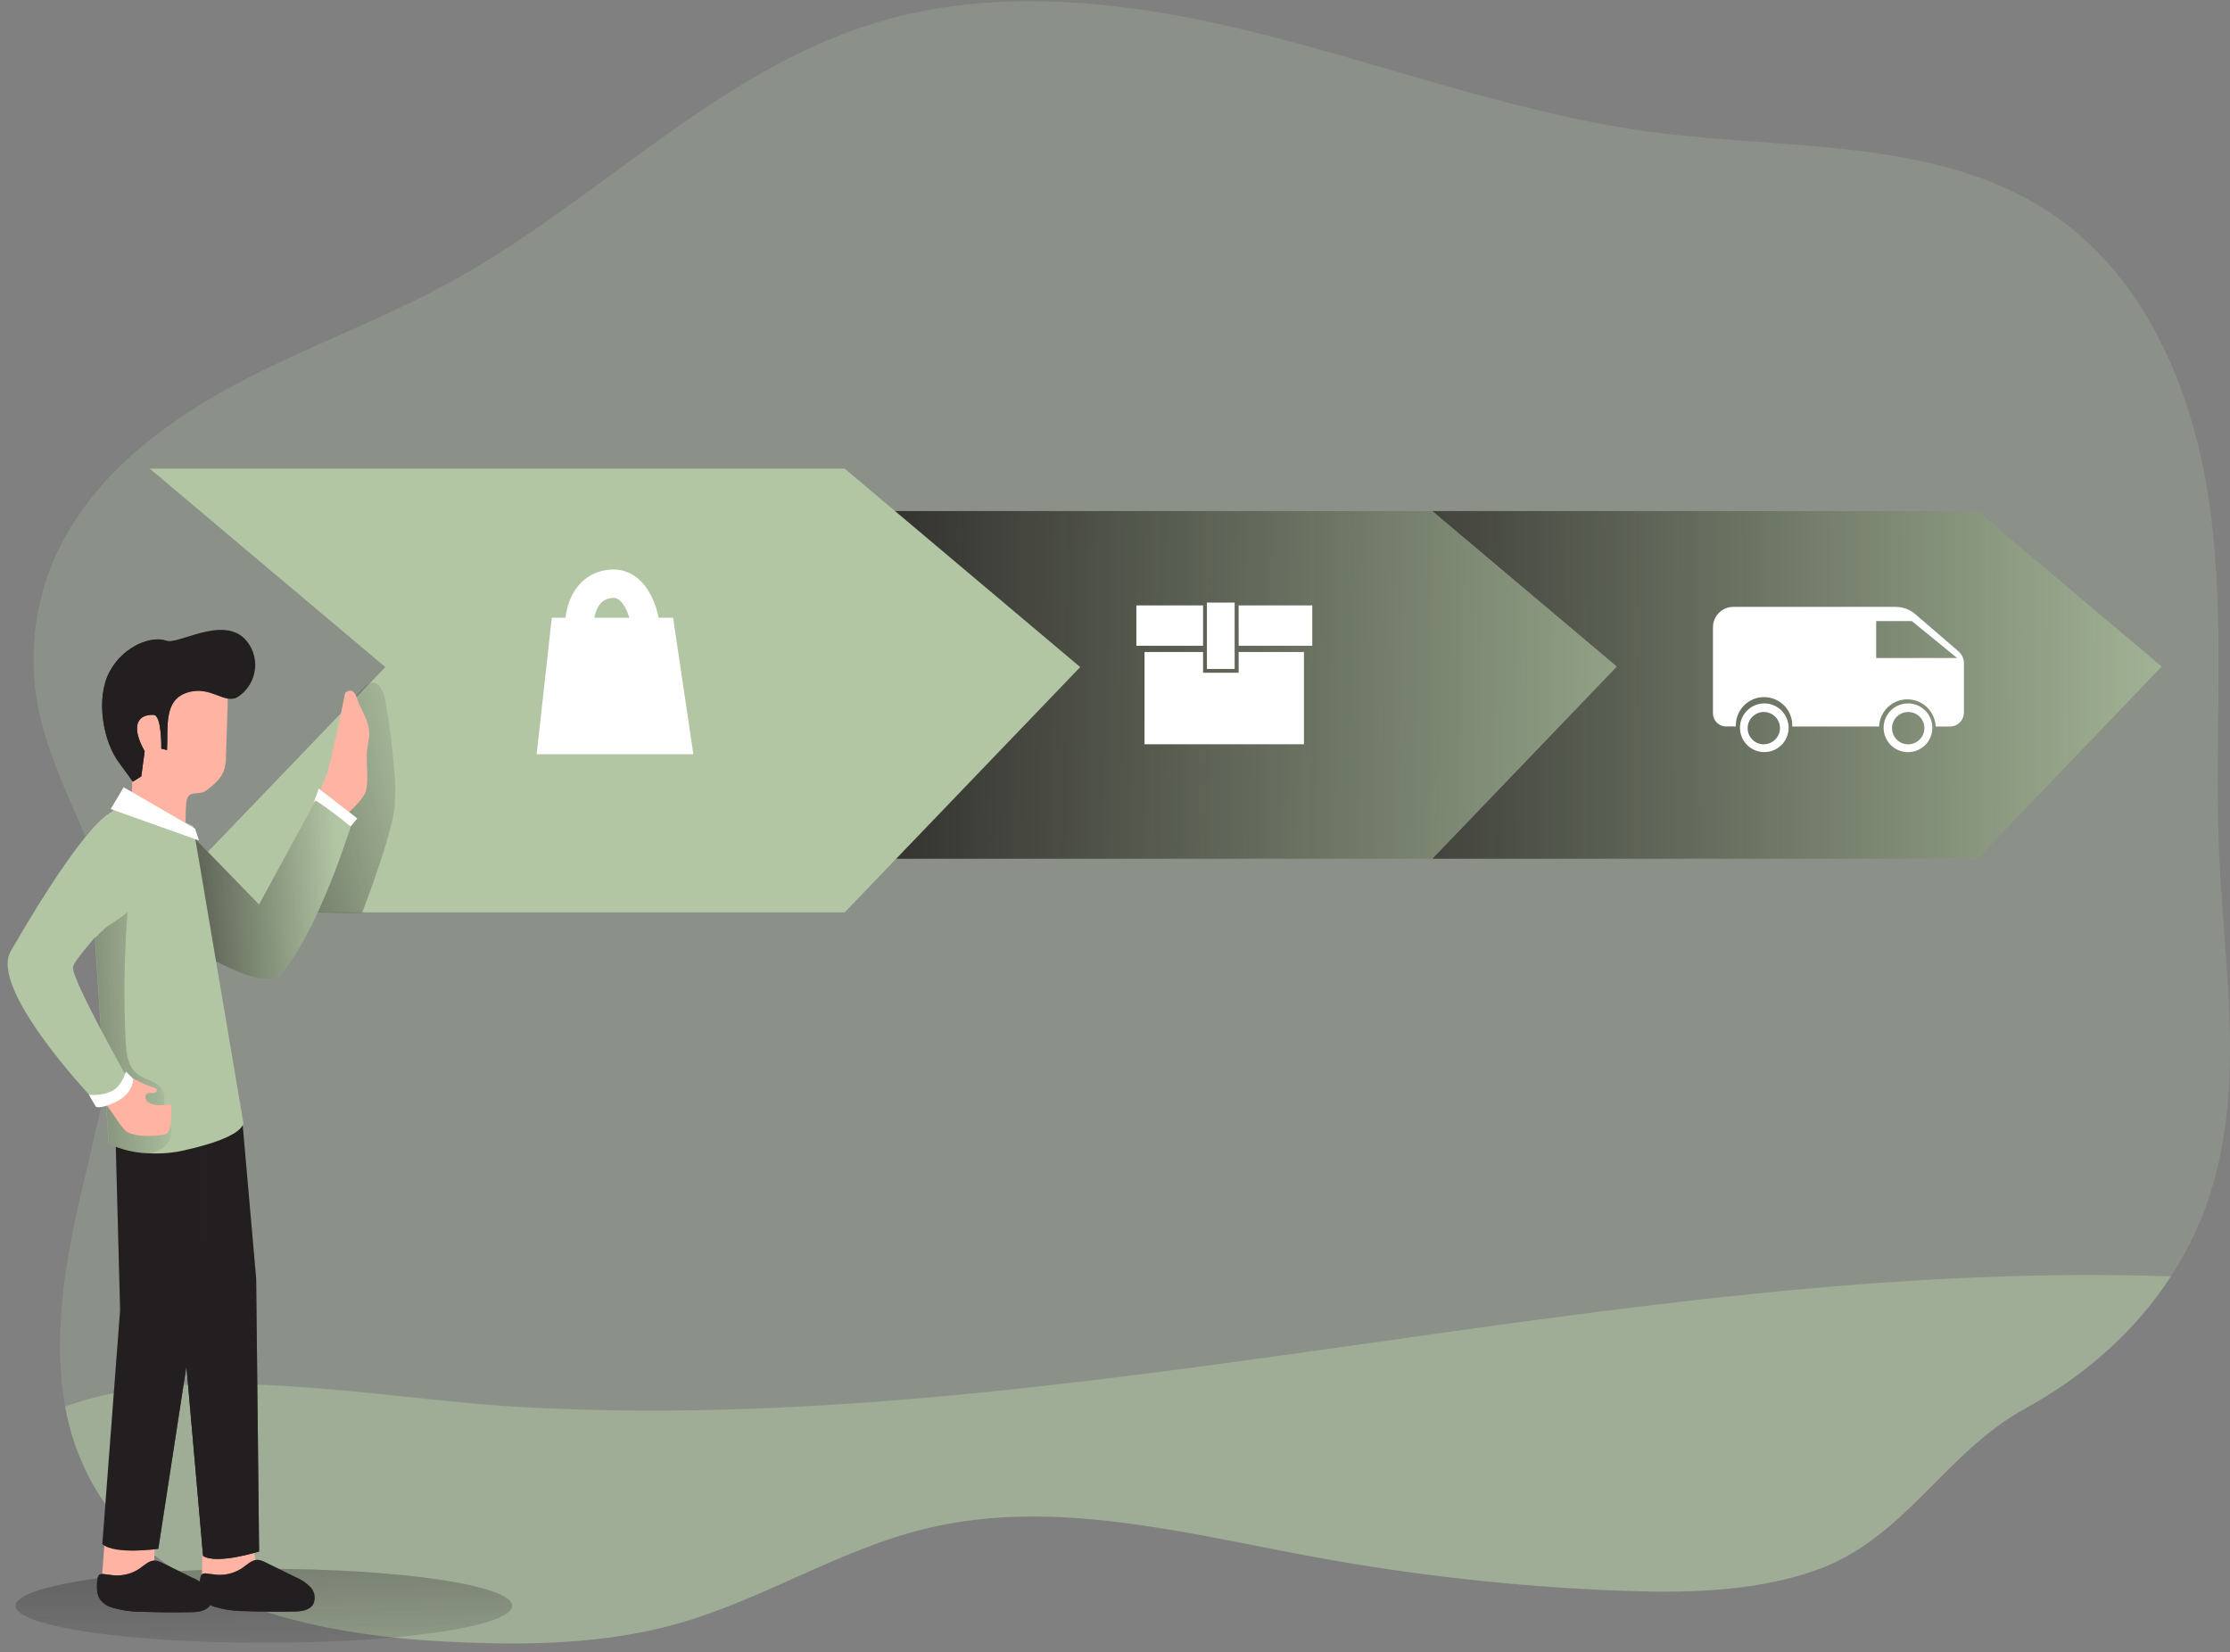
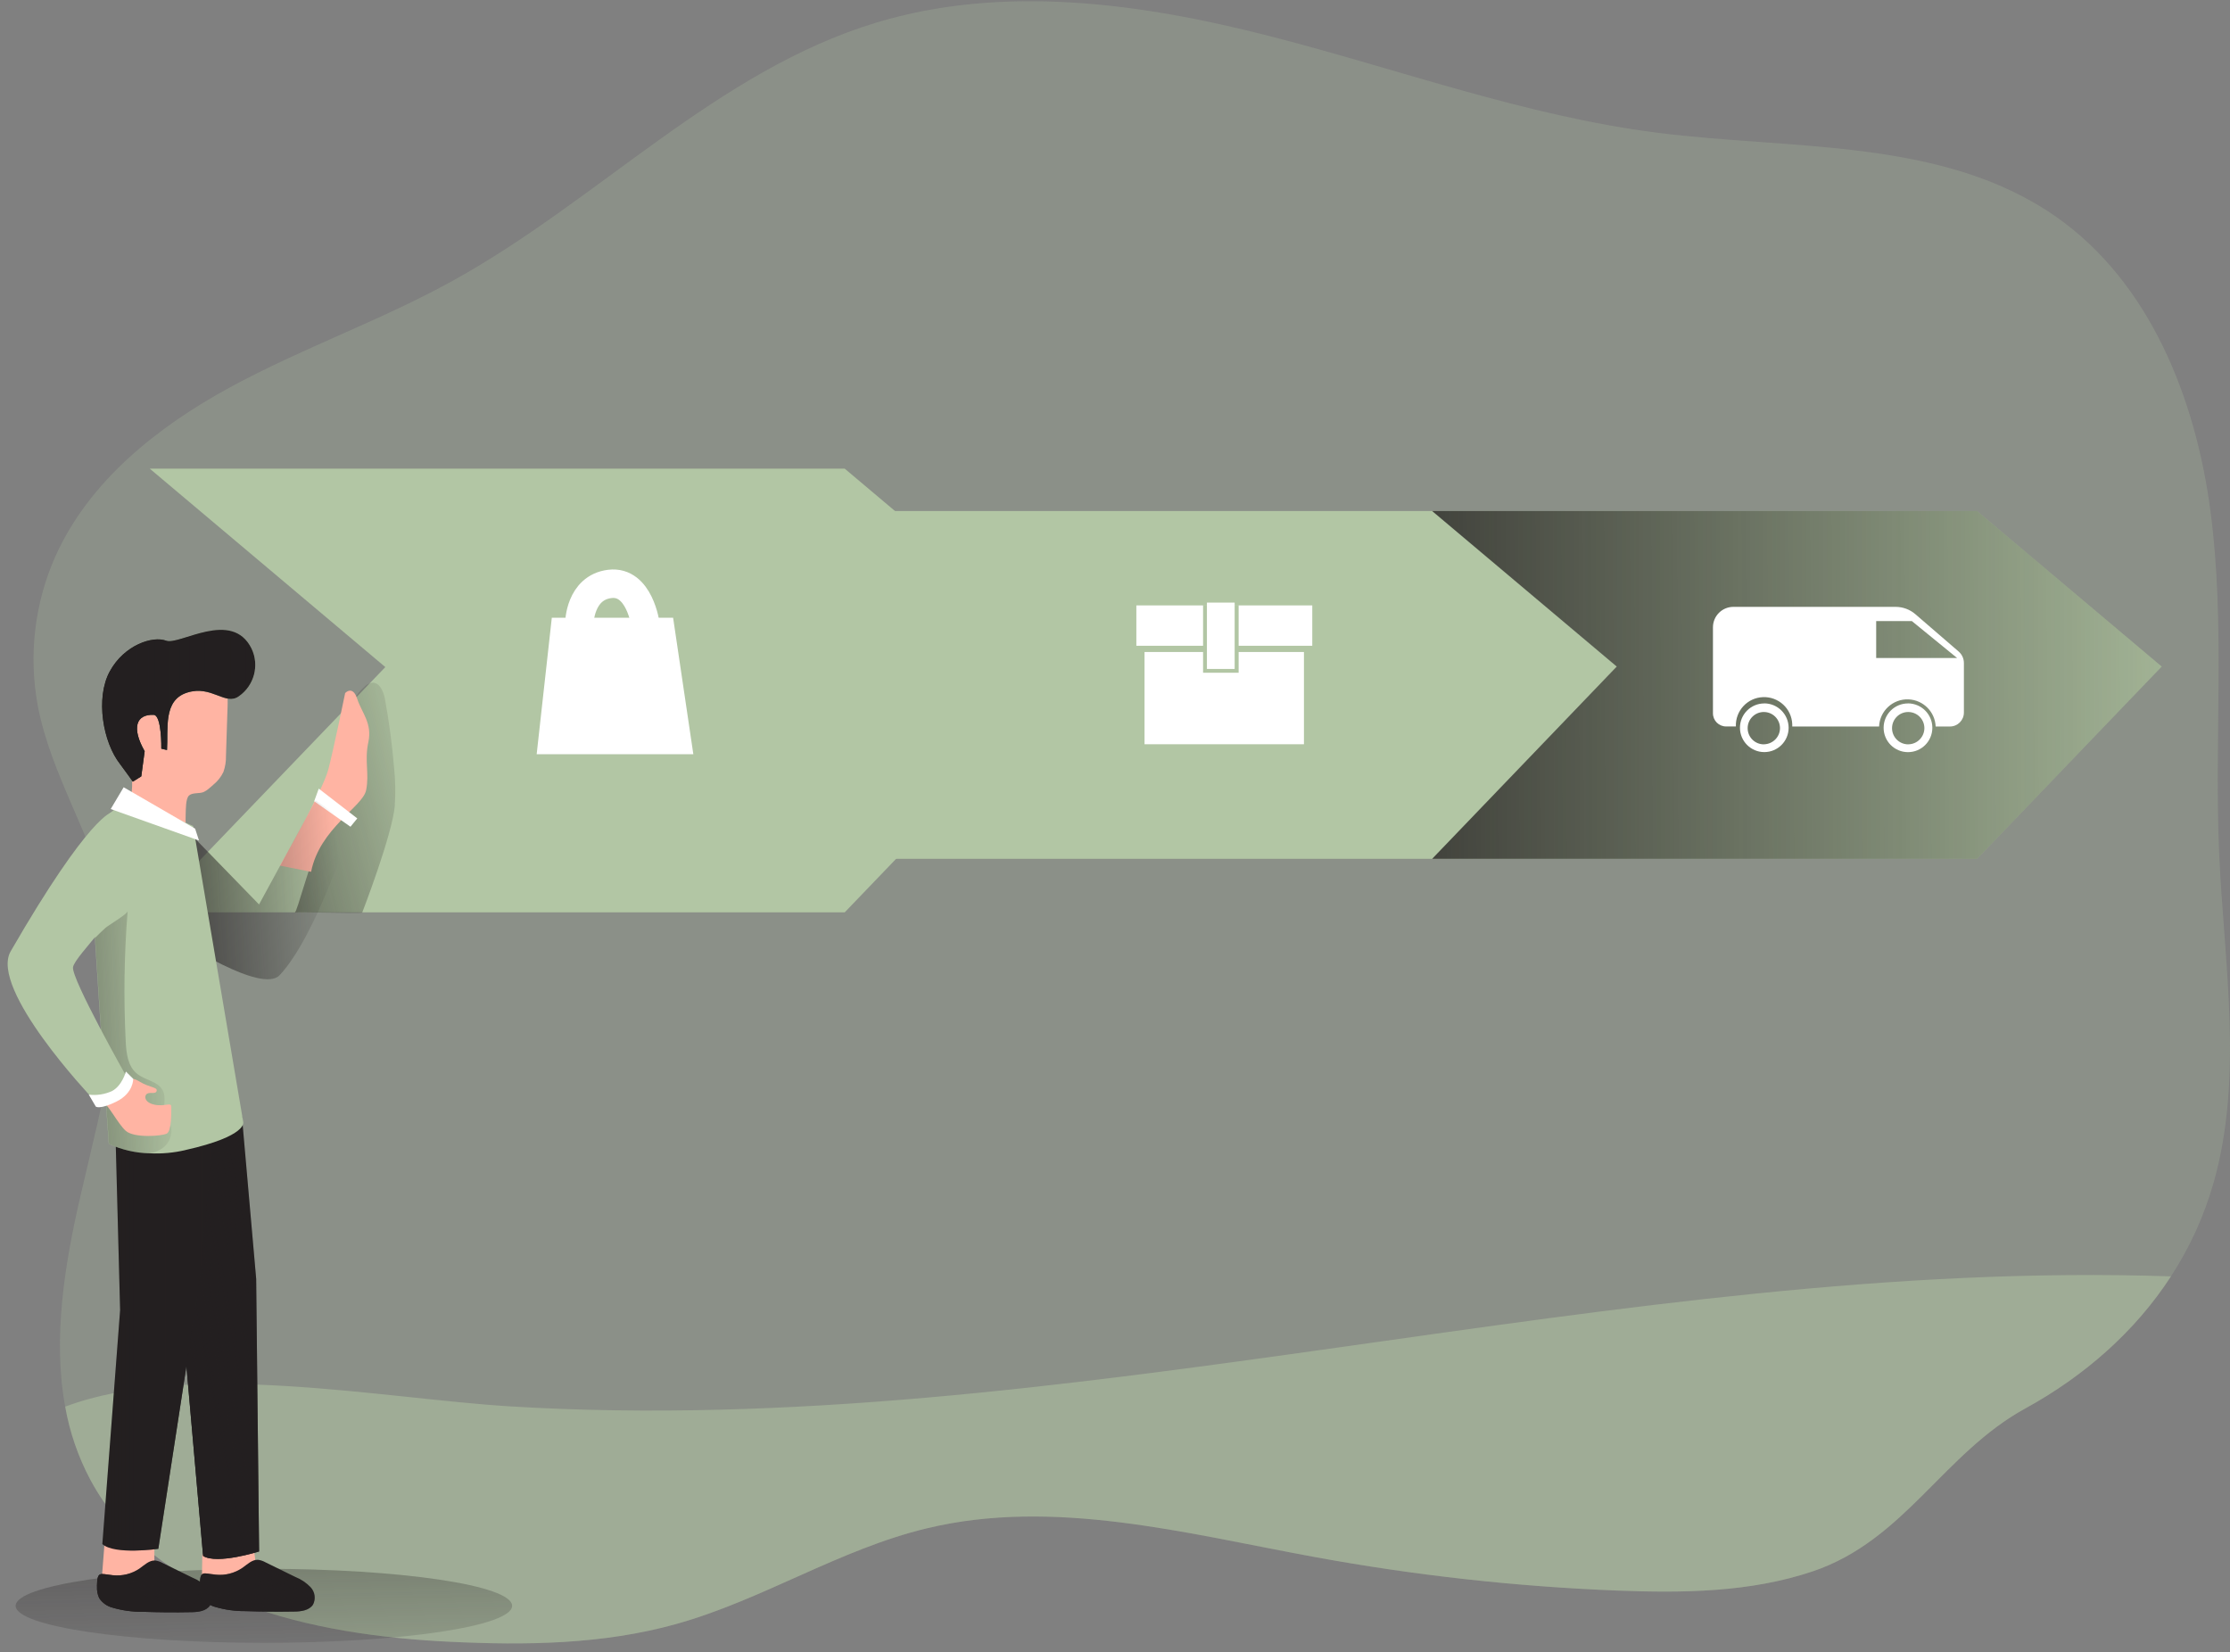
<svg xmlns="http://www.w3.org/2000/svg" width="220" height="163" viewBox="0 0 220 163" fill="none">
  <rect x="0" y="0" width="220" height="163" fill="#808080" stroke="none" />
  <path opacity="0.24" d="M218.374 116.697C217.447 119.965 216.029 123.074 214.175 125.919C210.648 131.359 205.631 135.753 199.818 138.944C191.724 143.375 187.902 151.96 178.83 155.023C172.659 157.1 166.005 157.168 159.502 156.914C149.467 156.518 139.469 155.405 129.593 153.587C116.95 151.264 103.933 147.765 91.431 150.778C82.832 152.837 75.215 157.845 66.703 160.218C59.491 162.235 51.874 162.326 44.393 161.967C30.832 161.327 15.361 157.968 8.926 146.011C7.717 143.743 6.876 141.302 6.431 138.771C5.186 132.013 6.381 124.682 7.967 117.865C10.126 108.503 12.957 98.809 10.762 89.447C9.185 82.58 5.027 76.517 3.722 69.591C2.809 64.642 3.409 59.534 5.445 54.93C8.772 47.481 15.52 42.118 22.669 38.224C29.823 34.329 37.59 31.62 44.707 27.675C59.009 19.777 70.761 6.997 86.391 2.248C98.975 -1.574 112.587 0.307 125.312 3.575C138.037 6.842 150.499 11.442 163.537 13.1C176.985 14.8 191.737 13.614 202.849 21.39C212.071 27.853 216.606 39.269 218.074 50.435C219.547 61.602 218.442 72.913 218.928 84.153C219.415 95.046 221.355 106.208 218.379 116.693L218.374 116.697Z" fill="#B2C6A4" />
  <path opacity="0.51" d="M214.175 125.919C210.649 131.359 205.631 135.753 199.819 138.944C191.724 143.375 187.902 151.96 178.831 155.023C172.659 157.1 166.006 157.168 159.502 156.914C149.468 156.518 139.469 155.405 129.594 153.587C116.95 151.264 103.934 147.765 91.431 150.778C82.833 152.837 75.216 157.845 66.704 160.218C59.491 162.235 51.874 162.326 44.394 161.967C30.832 161.326 15.362 157.968 8.927 146.011C7.718 143.743 6.877 141.302 6.432 138.771C18.73 134.158 37.727 137.976 50.384 138.748C105.116 142.07 159.707 124.064 214.175 125.919Z" fill="#B2C6A4" />
  <path d="M159.507 65.758L141.296 84.728H87.535L105.756 65.758L87.535 50.415H141.296L159.507 65.758Z" fill="#B2C6A4" />
-   <path d="M159.507 65.758L141.296 84.728H87.535L105.756 65.758L87.535 50.415H141.296L159.507 65.758Z" fill="url(#paint0_linear_49_8136)" />
  <path d="M213.262 65.758L195.046 84.728H141.291L159.507 65.758L141.291 50.415H195.046L213.262 65.758Z" fill="#B2C6A4" />
  <path d="M213.262 65.758L195.046 84.728H141.291L159.507 65.758L141.291 50.415H195.046L213.262 65.758Z" fill="url(#paint1_linear_49_8136)" />
  <path d="M187.012 59.869H171.007C169.894 59.869 168.991 60.772 168.991 61.885V70.37C168.991 71.088 169.571 71.668 170.289 71.668H171.253C171.192 70.134 172.382 68.836 173.921 68.775C175.455 68.713 176.753 69.903 176.814 71.442C176.814 71.519 176.814 71.596 176.814 71.673H185.381C185.443 70.134 186.746 68.933 188.284 68.995C189.736 69.057 190.901 70.216 190.962 71.673H192.368C193.132 71.673 193.748 71.057 193.748 70.293V65.409C193.748 64.973 193.558 64.558 193.23 64.276L188.967 60.598C188.423 60.126 187.725 59.869 187.007 59.869H187.012ZM185.094 64.917V61.27H188.613L193.081 64.917H185.094Z" fill="white" />
  <path d="M188.239 69.396C186.911 69.391 185.833 70.463 185.828 71.791C185.823 73.12 186.895 74.197 188.224 74.202C189.552 74.207 190.63 73.135 190.635 71.807C190.635 71.802 190.635 71.796 190.635 71.786C190.63 70.468 189.558 69.401 188.239 69.391V69.396ZM188.265 73.433C187.382 73.438 186.664 72.73 186.659 71.848C186.654 70.966 187.362 70.247 188.244 70.242C189.127 70.237 189.845 70.945 189.85 71.827C189.85 72.704 189.142 73.423 188.265 73.428V73.433Z" fill="white" />
  <path d="M174.056 69.396C172.727 69.396 171.655 70.473 171.655 71.796C171.655 73.12 172.733 74.197 174.056 74.197C175.385 74.197 176.457 73.12 176.457 71.796C176.457 71.796 176.457 71.791 176.457 71.786C176.447 70.463 175.374 69.396 174.056 69.391V69.396ZM174.02 73.433C173.138 73.438 172.42 72.73 172.414 71.848C172.409 70.966 173.117 70.247 174 70.242C174.882 70.237 175.6 70.945 175.605 71.827C175.605 72.704 174.897 73.412 174.02 73.428V73.433Z" fill="white" />
  <path d="M106.567 65.81L83.335 90.007H14.774L38.013 65.81L14.774 46.234H83.335L106.567 65.81Z" fill="#B2C6A4" />
  <path d="M68.401 74.407H52.945L54.438 60.946H66.406L68.401 74.407Z" fill="white" />
  <path d="M57.156 61.47C57.156 61.47 57.197 57.976 60.152 57.607C63.102 57.238 63.681 61.634 63.681 61.634" stroke="white" stroke-width="2.81" stroke-miterlimit="10" />
  <path d="M128.641 64.322V73.423H112.913V64.322H118.689V66.369H122.198V64.322H128.641Z" fill="white" />
  <path d="M129.462 59.726V63.707H122.198V59.721H118.689V63.707H112.107V59.726H129.462Z" fill="white" />
  <path d="M121.804 59.448H119.069V65.994H121.804V59.448Z" fill="white" />
  <path d="M26.034 162.072C39.559 162.072 50.523 160.437 50.523 158.42C50.523 156.403 39.559 154.768 26.034 154.768C12.508 154.768 1.544 156.403 1.544 158.42C1.544 160.437 12.508 162.072 26.034 162.072Z" fill="url(#paint2_linear_49_8136)" />
  <path d="M19.961 153.337L19.915 155.943C20.864 156.215 21.869 156.241 22.834 156.01C24.239 155.599 25.178 153.825 25.178 153.825L25.04 152.804L19.961 153.337Z" fill="#FFB4A3" />
  <path d="M19.714 156.42C19.689 156.82 19.76 157.22 19.924 157.589C20.227 158.051 20.694 158.384 21.227 158.528C22.202 158.815 23.213 158.954 24.228 158.943C25.808 159 27.393 159.01 28.968 158.985C29.676 158.985 30.497 158.887 30.882 158.297C31.169 157.738 31.077 157.056 30.651 156.594C30.225 156.148 29.712 155.799 29.138 155.573L26.188 154.127C25.962 153.998 25.716 153.916 25.459 153.88C24.88 153.85 24.413 154.316 23.941 154.655C23.161 155.199 22.212 155.445 21.268 155.342C20.006 155.219 19.73 154.87 19.709 156.42H19.714Z" fill="#231F20" />
  <path d="M19.714 156.42C19.689 156.82 19.76 157.22 19.924 157.589C20.227 158.051 20.694 158.384 21.227 158.528C22.202 158.815 23.213 158.954 24.228 158.943C25.808 159 27.393 159.01 28.968 158.985C29.676 158.985 30.497 158.887 30.882 158.297C31.169 157.738 31.077 157.056 30.651 156.594C30.225 156.148 29.712 155.799 29.138 155.573L26.188 154.127C25.962 153.998 25.716 153.916 25.459 153.88C24.88 153.85 24.413 154.316 23.941 154.655C23.161 155.199 22.212 155.445 21.268 155.342C20.006 155.219 19.73 154.87 19.709 156.42H19.714Z" fill="url(#paint3_linear_49_8136)" />
  <path d="M23.868 110.154L25.274 126.179L25.561 153.06C25.561 153.06 21.416 154.368 20.036 153.501L18.01 130.437L11.613 111.287C11.613 111.287 19.929 107.035 23.868 110.154Z" fill="#231F20" />
  <path d="M23.868 110.154L25.274 126.179L25.561 153.06C25.561 153.06 21.416 154.368 20.036 153.501L18.01 130.437L11.613 111.287C11.613 111.287 19.929 107.035 23.868 110.154Z" fill="url(#paint4_linear_49_8136)" />
  <path d="M38.951 79.411C39.028 78.215 39.007 77.015 38.889 75.82C38.694 73.527 38.397 71.234 37.981 68.966C37.843 68.212 37.432 67.258 36.668 67.356C36.422 67.402 36.191 67.52 36.011 67.699C34.842 68.679 34.252 70.203 33.995 71.701C33.739 73.204 33.78 74.748 33.631 76.261C33.39 78.662 32.687 80.991 31.558 83.125C30.543 85.038 29.322 89.947 29.086 90.034C29.086 89.937 35.293 90.132 35.734 90.034C35.734 90.019 38.715 82.355 38.961 79.411H38.951Z" fill="url(#paint5_linear_49_8136)" />
  <path d="M10.316 152.224L10.069 155.374C10.793 155.959 11.721 156.22 12.645 156.107C14.101 155.871 15.23 154.081 15.23 154.081V151.993L10.31 152.229L10.316 152.224Z" fill="#FFB4A3" />
  <path d="M27.619 85.398C27.619 85.398 31.841 78.031 32.39 75.918C32.939 73.804 34.052 68.372 34.052 68.372C34.052 68.372 34.796 67.567 35.237 68.936C35.683 70.306 36.74 71.342 36.34 73.209C35.94 75.072 36.453 76.328 36.119 77.96C35.786 79.591 31.538 81.715 30.692 86.008" fill="#FFB4A3" />
  <path d="M30.995 79.047L31.447 77.801L35.248 80.74L34.576 81.561L30.995 79.047Z" fill="white" />
-   <path d="M18.412 81.878L25.557 89.229L31.134 78.97C32.349 79.755 33.503 80.621 34.596 81.565C34.596 81.565 31.257 92.282 27.589 96.206C25.804 98.083 17.734 92.774 17.734 92.774" fill="#B2C6A4" />
  <path d="M18.412 81.878L25.557 89.229L31.134 78.97C32.349 79.755 33.503 80.621 34.596 81.565C34.596 81.565 31.257 92.282 27.589 96.206C25.804 98.083 17.734 92.774 17.734 92.774" fill="url(#paint6_linear_49_8136)" />
  <path d="M21.274 109.881L19.704 126.235L15.62 152.797C15.62 152.797 11.317 153.418 10.096 152.33L11.85 129.251L11.342 109.937C11.342 109.937 17.898 106.157 21.268 109.881H21.274Z" fill="#231F20" />
  <path d="M9.568 156.491C9.542 156.891 9.614 157.291 9.778 157.656C10.081 158.117 10.547 158.456 11.081 158.594C12.056 158.882 13.066 159.02 14.082 159.01C15.662 159.061 17.242 159.077 18.822 159.046C19.53 159.046 20.351 158.953 20.735 158.358C21.023 157.799 20.93 157.117 20.504 156.655C20.073 156.219 19.555 155.87 18.986 155.64L16.036 154.193C15.811 154.065 15.564 153.983 15.308 153.947C14.728 153.916 14.261 154.388 13.79 154.726C13.01 155.27 12.061 155.506 11.117 155.404C9.86 155.28 9.598 154.937 9.562 156.486L9.568 156.491Z" fill="#231F20" />
  <path d="M21.274 109.881L19.704 126.235L15.62 152.797C15.62 152.797 11.317 153.418 10.096 152.33L11.85 129.251L11.342 109.937C11.342 109.937 17.898 106.157 21.268 109.881H21.274Z" fill="url(#paint7_linear_49_8136)" />
  <path d="M21.001 77.462L20.668 77.744C20.488 77.908 20.283 78.047 20.057 78.149C19.647 78.308 18.99 78.175 18.652 78.478C18.308 78.78 18.339 79.863 18.318 80.324C18.277 81.166 18.344 82.012 18.513 82.838C18.513 82.838 13.819 81.992 12.414 80.75C12.414 80.75 13.414 77.811 12.881 76.226C12.352 74.641 11.06 72.096 12.198 69.931C13.337 67.767 15.482 65.561 18.657 65.622C20.124 65.648 21.601 66.058 22.186 67.541C22.55 68.48 22.458 69.465 22.427 70.434C22.386 71.809 22.34 73.179 22.294 74.553C22.309 75.097 22.222 75.641 22.043 76.154C21.801 76.662 21.442 77.108 21.001 77.452V77.462Z" fill="#FFB4A3" />
  <path d="M18.283 113.462C17.139 113.729 15.969 113.837 14.794 113.78C13.389 113.755 12.004 113.431 10.732 112.842C10.732 112.842 9.911 101.284 9.362 92.527C9.029 87.423 8.798 83.273 8.854 82.914C9.013 81.919 11.26 79.282 12.738 79.282C14.215 79.282 19.052 81.488 19.052 81.488L23.997 110.692C23.997 110.692 24.459 112.072 18.288 113.457L18.283 113.462Z" fill="#B2C6A4" />
  <path d="M16.897 111.318C17 112.2 16.538 113.052 15.748 113.447C15.456 113.606 15.138 113.719 14.809 113.78C13.404 113.755 12.019 113.431 10.747 112.841C10.747 112.841 9.926 101.284 9.377 92.527C9.767 92.122 10.172 91.753 10.413 91.532C10.654 91.312 12.578 90.168 12.593 89.891C12.25 94.164 12.188 98.457 12.403 102.736C12.46 103.89 12.604 105.188 13.512 105.921C14.338 106.598 15.702 106.686 16.107 107.681C16.369 108.286 16.107 108.989 16.266 109.625C16.425 110.261 16.79 110.723 16.902 111.313L16.897 111.318Z" fill="url(#paint8_linear_49_8136)" />
  <path d="M24.818 63.986C25.608 65.643 25.08 67.628 23.577 68.68C22.228 69.665 20.904 67.577 18.488 68.32C16.072 69.064 16.611 71.881 16.477 73.994L15.913 73.861C15.913 73.861 15.97 70.547 15.154 70.521C13.446 70.454 12.943 71.773 14.271 74.112L13.938 76.59L13.102 77.113C13.102 77.113 12.415 76.138 11.855 75.394C10.147 73.235 9.393 68.854 10.835 66.222C12.276 63.596 15.097 62.709 16.39 63.206C17.688 63.704 22.879 60.051 24.818 63.986Z" fill="#B2C6A4" />
  <path d="M19.248 81.749L19.632 82.919L10.922 79.815L12.199 77.666L19.248 81.749Z" fill="white" />
  <path d="M10.906 104.998C10.906 104.998 11.845 106.445 12.23 106.542C12.615 106.64 12.799 106.111 13.774 106.706C14.749 107.301 15.539 107.24 15.457 107.609C15.374 107.978 14.897 107.717 14.549 107.881C14.2 108.045 14.19 108.753 15.231 108.979C16.272 109.205 16.898 108.686 16.898 109.199C16.898 109.712 16.929 111.58 16.457 111.831C15.985 112.082 13.23 112.298 12.404 111.559C11.584 110.815 10.67 108.881 9.973 108.563C9.275 108.245 8.875 106.491 8.875 106.491" fill="#FFB4A3" />
  <path d="M11.045 80.134C11.045 80.134 8.875 80.303 1.052 93.851C-1.087 97.565 9.029 108.25 9.029 108.25C9.029 108.25 12.148 108.399 12.481 106.214C12.481 106.214 7.038 96.57 7.203 95.421C7.367 94.272 12.835 89.244 12.64 87.049C12.445 84.853 13.22 80.231 11.04 80.134H11.045Z" fill="#B2C6A4" />
  <path d="M24.818 63.986C25.608 65.643 25.08 67.628 23.577 68.68C22.228 69.665 20.904 67.577 18.488 68.32C16.072 69.064 16.611 71.881 16.477 73.994L15.913 73.861C15.913 73.861 15.97 70.547 15.154 70.521C13.446 70.454 12.943 71.773 14.271 74.112L13.938 76.59L13.102 77.113C13.102 77.113 12.415 76.138 11.855 75.394C10.147 73.235 9.393 68.854 10.835 66.222C12.276 63.596 15.097 62.709 16.39 63.206C17.688 63.704 22.879 60.051 24.818 63.986Z" fill="#231F20" />
  <path d="M24.818 63.986C25.608 65.643 25.08 67.628 23.577 68.68C22.228 69.665 20.904 67.577 18.488 68.32C16.072 69.064 16.611 71.881 16.477 73.994L15.913 73.861C15.913 73.861 15.97 70.547 15.154 70.521C13.446 70.454 12.943 71.773 14.271 74.112L13.938 76.59L13.102 77.113C13.102 77.113 12.415 76.138 11.855 75.394C10.147 73.235 9.393 68.854 10.835 66.222C12.276 63.596 15.097 62.709 16.39 63.206C17.688 63.704 22.879 60.051 24.818 63.986Z" fill="url(#paint9_linear_49_8136)" />
  <path d="M20.796 76.358C19.868 76.261 18.965 76.03 18.103 75.671C16.928 75.138 16.836 75.322 16.697 75.943C16.544 76.733 17.051 77.502 17.836 77.677C18.775 77.892 20.109 78.046 20.216 77.774C20.458 77.323 20.652 76.846 20.796 76.358Z" fill="#FFB4A3" />
  <path d="M12.419 105.717C12.419 105.717 12.06 107.097 11.055 107.635C10.337 107.964 9.542 108.087 8.757 107.989L9.454 109.174C9.454 109.174 9.86 109.492 11.522 108.656C13.184 107.82 13.143 106.43 13.143 106.43L12.425 105.717H12.419Z" fill="white" />
  <path d="M9.578 156.491C9.547 156.891 9.624 157.291 9.793 157.656C10.096 158.117 10.557 158.456 11.091 158.594C12.066 158.882 13.076 159.02 14.097 159.01C15.672 159.061 17.257 159.077 18.832 159.046C19.54 159.046 20.366 158.953 20.745 158.358C21.032 157.799 20.94 157.117 20.514 156.655C20.084 156.214 19.56 155.87 18.991 155.64L16.041 154.193C15.816 154.065 15.569 153.983 15.313 153.947C14.733 153.916 14.266 154.383 13.794 154.726C13.015 155.265 12.071 155.501 11.127 155.398C9.865 155.281 9.598 154.932 9.567 156.486L9.578 156.491Z" fill="url(#paint10_linear_49_8136)" />
  <defs>
    <linearGradient id="paint0_linear_49_8136" x1="183.422" y1="68.867" x2="75.454" y2="66.841" gradientUnits="userSpaceOnUse">
      <stop stop-color="#231F20" stop-opacity="0" />
      <stop offset="1" stop-color="#231F20" />
    </linearGradient>
    <linearGradient id="paint1_linear_49_8136" x1="225.856" y1="67.354" x2="117.894" y2="67.759" gradientUnits="userSpaceOnUse">
      <stop stop-color="#231F20" stop-opacity="0" />
      <stop offset="1" stop-color="#231F20" />
    </linearGradient>
    <linearGradient id="paint2_linear_49_8136" x1="26.275" y1="168.439" x2="25.187" y2="122.978" gradientUnits="userSpaceOnUse">
      <stop stop-color="#231F20" stop-opacity="0" />
      <stop offset="1" stop-color="#231F20" />
    </linearGradient>
    <linearGradient id="paint3_linear_49_8136" x1="26.388" y1="154.014" x2="24.228" y2="160.036" gradientUnits="userSpaceOnUse">
      <stop stop-color="#231F20" stop-opacity="0" />
      <stop offset="1" stop-color="#231F20" />
    </linearGradient>
    <linearGradient id="paint4_linear_49_8136" x1="28.342" y1="129.898" x2="18.395" y2="131.827" gradientUnits="userSpaceOnUse">
      <stop stop-color="#231F20" stop-opacity="0" />
      <stop offset="1" stop-color="#231F20" />
    </linearGradient>
    <linearGradient id="paint5_linear_49_8136" x1="43.968" y1="76.738" x2="6.776" y2="86.105" gradientUnits="userSpaceOnUse">
      <stop stop-color="#231F20" stop-opacity="0" />
      <stop offset="1" stop-color="#231F20" />
    </linearGradient>
    <linearGradient id="paint6_linear_49_8136" x1="33.591" y1="87.444" x2="9.64" y2="89.173" gradientUnits="userSpaceOnUse">
      <stop stop-color="#231F20" stop-opacity="0" />
      <stop offset="1" stop-color="#231F20" />
    </linearGradient>
    <linearGradient id="paint7_linear_49_8136" x1="10.096" y1="130.605" x2="21.274" y2="130.605" gradientUnits="userSpaceOnUse">
      <stop stop-color="#231F20" stop-opacity="0" />
      <stop offset="1" stop-color="#231F20" />
    </linearGradient>
    <linearGradient id="paint8_linear_49_8136" x1="17.959" y1="101.648" x2="-8.788" y2="102.823" gradientUnits="userSpaceOnUse">
      <stop stop-color="#231F20" stop-opacity="0" />
      <stop offset="1" stop-color="#231F20" />
    </linearGradient>
    <linearGradient id="paint9_linear_49_8136" x1="25.629" y1="69.624" x2="13.317" y2="69.624" gradientUnits="userSpaceOnUse">
      <stop stop-color="#231F20" stop-opacity="0" />
      <stop offset="1" stop-color="#231F20" />
    </linearGradient>
    <linearGradient id="paint10_linear_49_8136" x1="16.252" y1="154.814" x2="14.831" y2="157.753" gradientUnits="userSpaceOnUse">
      <stop stop-color="#231F20" stop-opacity="0" />
      <stop offset="1" stop-color="#231F20" />
    </linearGradient>
  </defs>
</svg>